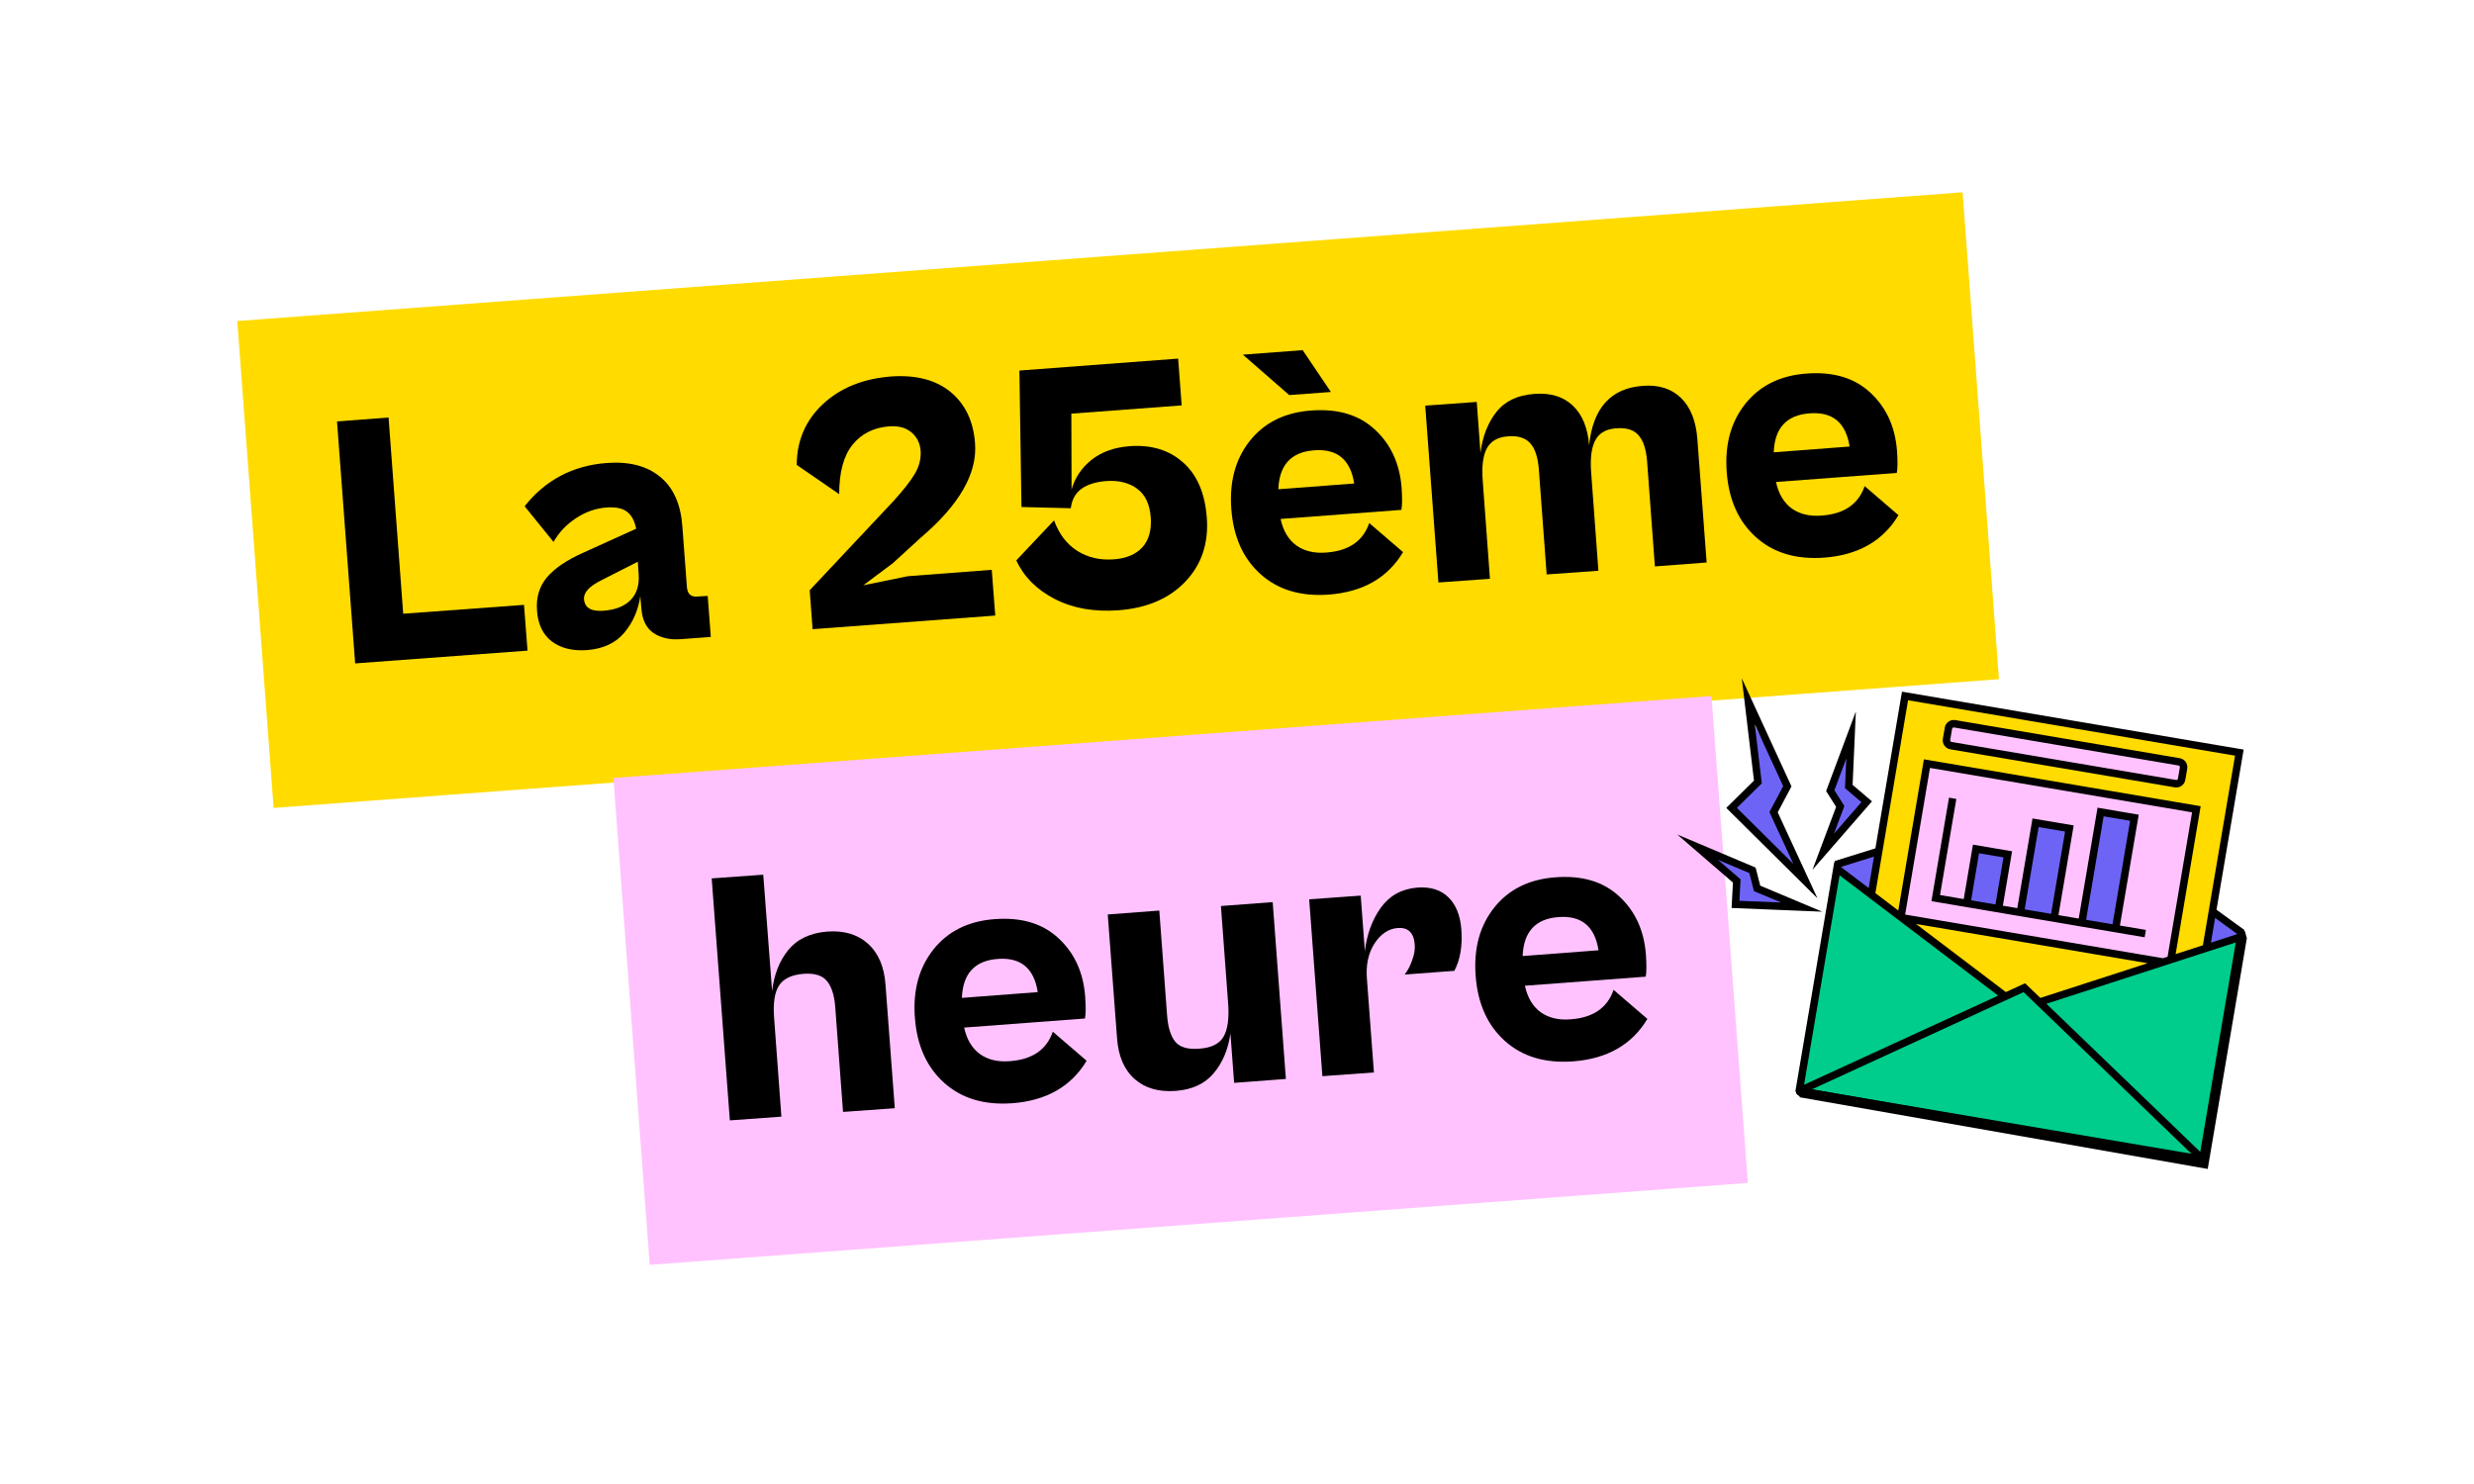
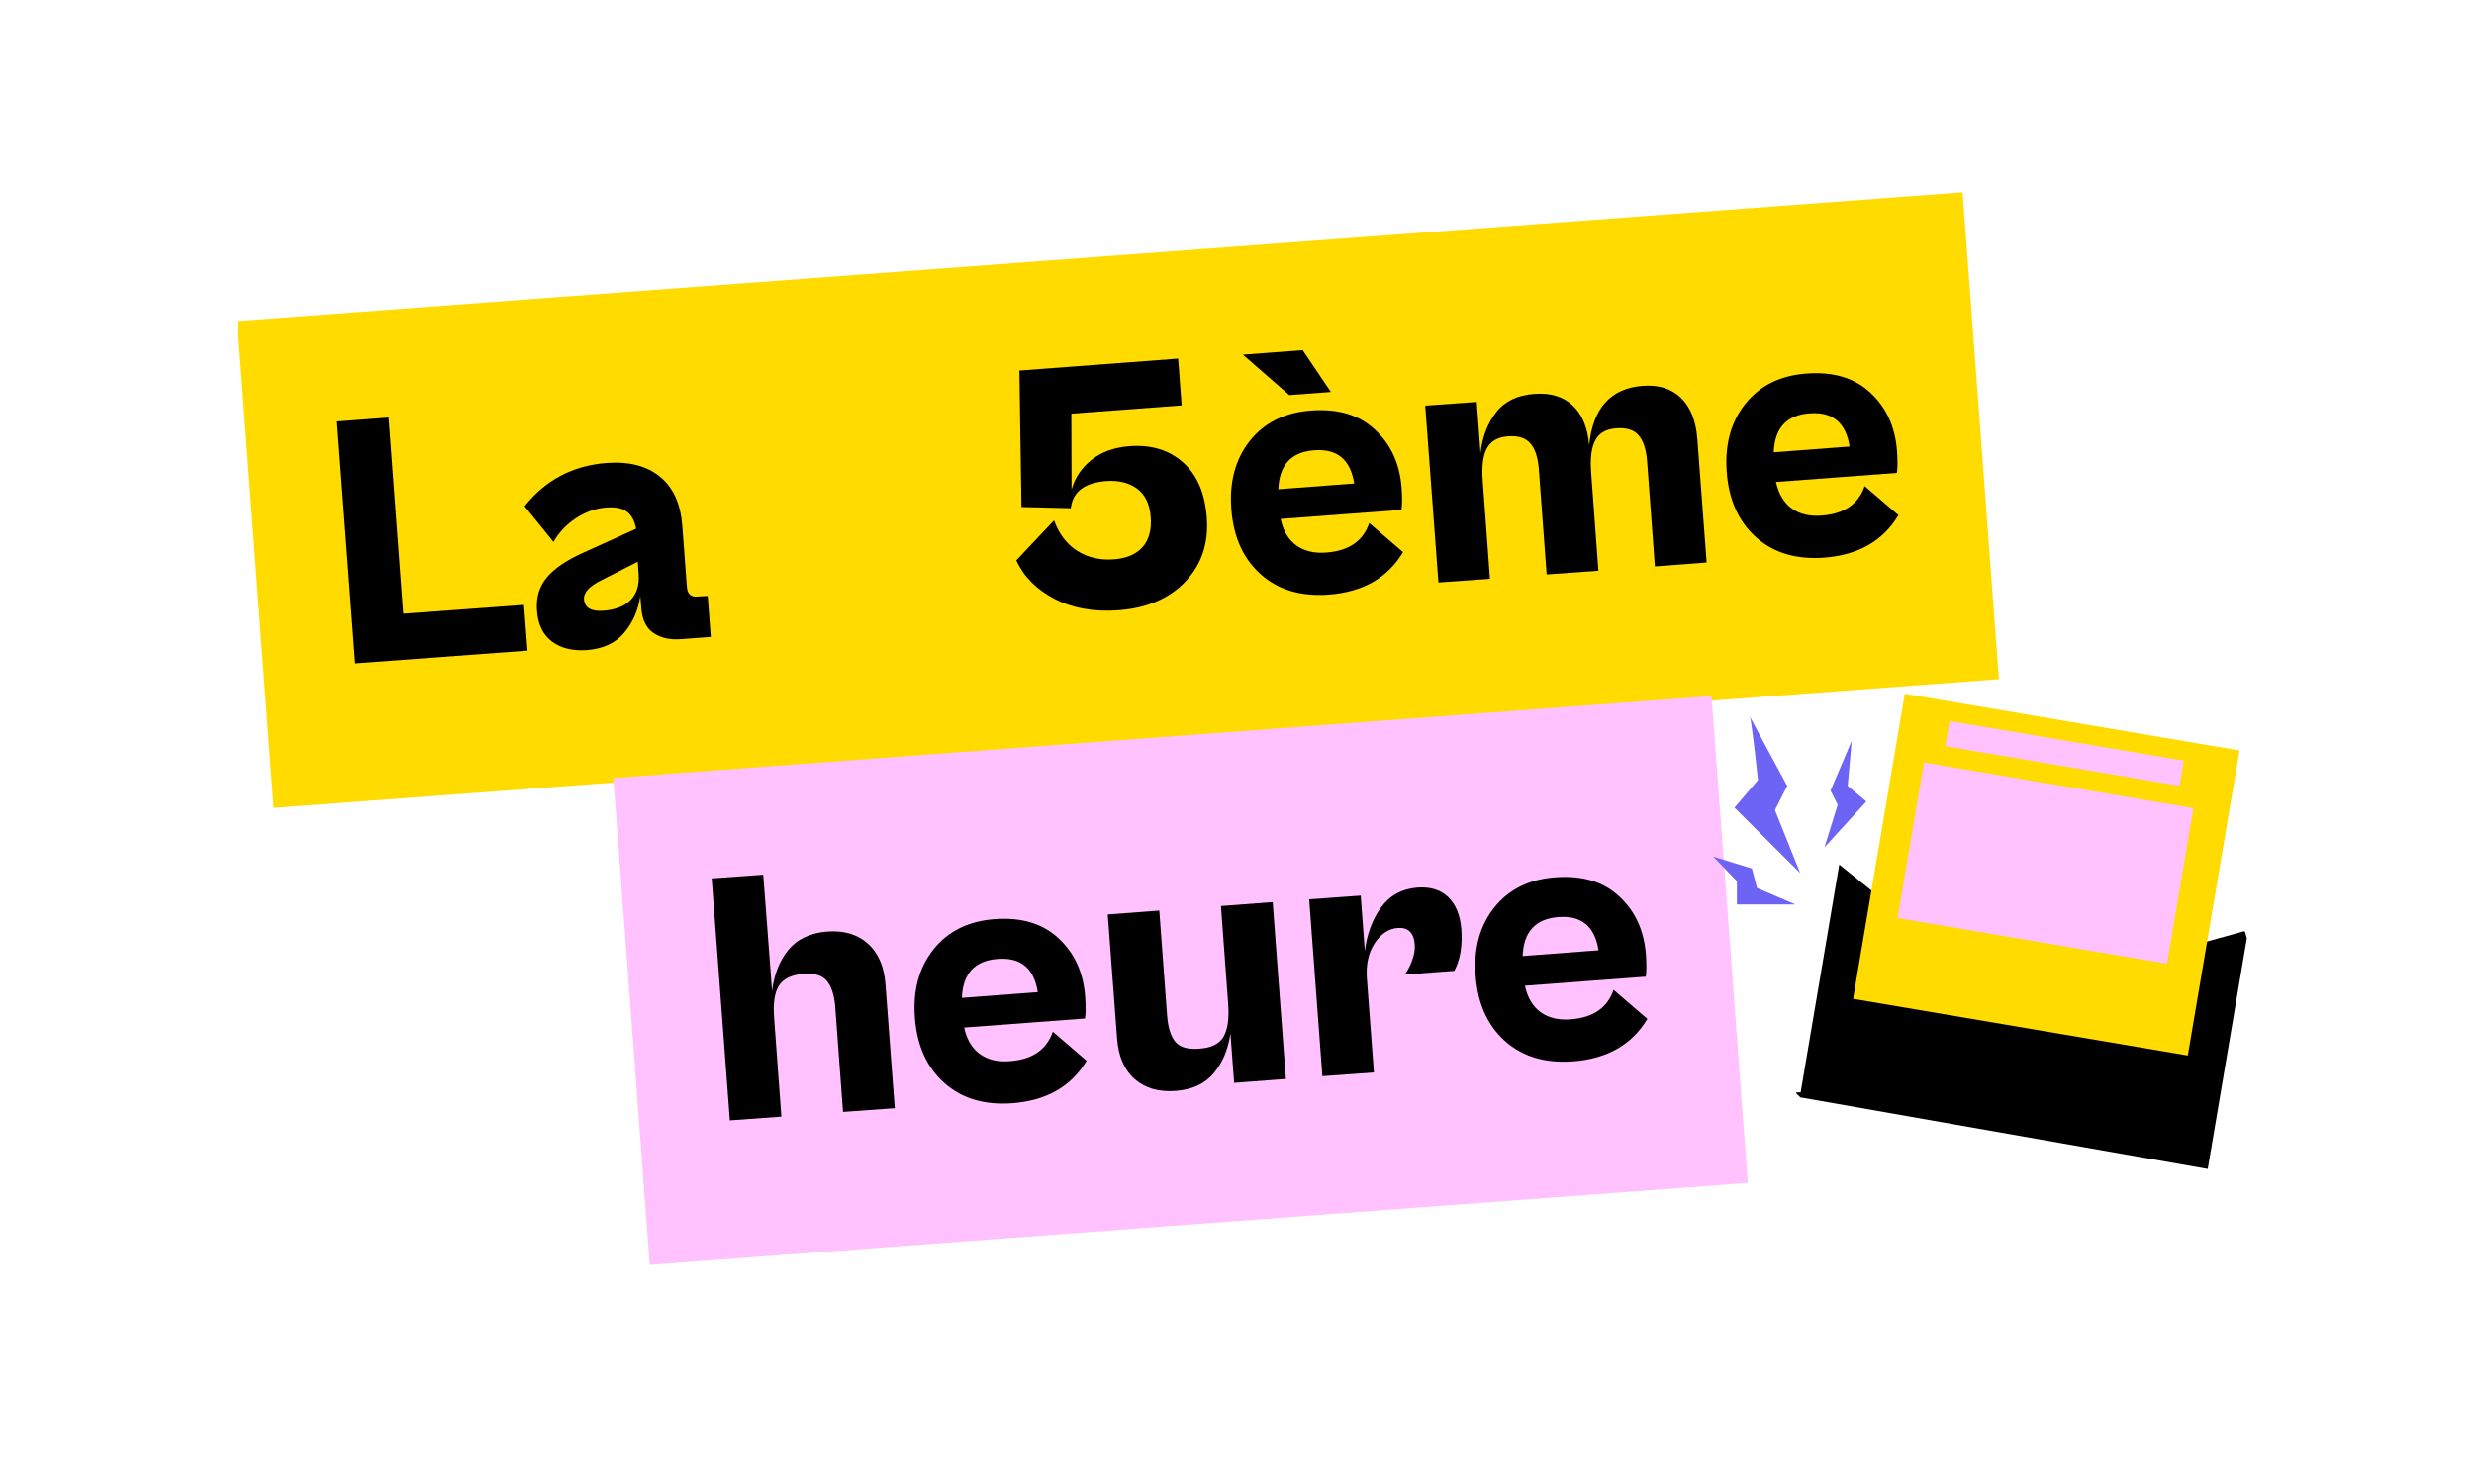
<svg xmlns="http://www.w3.org/2000/svg" width="250" zoomAndPan="magnify" viewBox="0 0 187.5 112.5" height="150" preserveAspectRatio="xMidYMid meet">
  <defs>
    <g />
    <clipPath id="84c8889082">
      <path d="M 0.609 0.098 L 135.129 0.098 L 135.129 48 L 0.609 48 Z M 0.609 0.098 " clip-rule="nonzero" />
    </clipPath>
    <clipPath id="9f80a12b51">
      <path d="M 0.609 0.098 L 135 0.098 L 135 47.406 L 0.609 47.406 Z M 0.609 0.098 " clip-rule="nonzero" />
    </clipPath>
    <clipPath id="f2ce8783cb">
      <rect x="0" width="136" y="0" height="48" />
    </clipPath>
    <clipPath id="4decc81ca7">
      <path d="M 29 38 L 117 38 L 117 82.055 L 29 82.055 Z M 29 38 " clip-rule="nonzero" />
    </clipPath>
    <clipPath id="3e73385a0b">
      <path d="M 0.043 0.328 L 87 0.328 L 87 44 L 0.043 44 Z M 0.043 0.328 " clip-rule="nonzero" />
    </clipPath>
    <clipPath id="ab6c8fc7f2">
      <rect x="0" width="88" y="0" height="45" />
    </clipPath>
    <clipPath id="d36d9d681b">
      <rect x="0" width="136" y="0" height="83" />
    </clipPath>
    <clipPath id="09bda92687">
      <path d="M 136 65 L 170.426 65 L 170.426 88.758 L 136 88.758 Z M 136 65 " clip-rule="nonzero" />
    </clipPath>
    <clipPath id="669ec9102b">
      <path d="M 127.121 51.426 L 170.426 51.426 L 170.426 88.758 L 127.121 88.758 Z M 127.121 51.426 " clip-rule="nonzero" />
    </clipPath>
  </defs>
  <g transform="matrix(1, 0, 0, 1, 17, 14)">
    <g clip-path="url(#d36d9d681b)">
      <g clip-path="url(#84c8889082)">
        <g transform="matrix(1, 0, 0, 1, -0, 0)">
          <g clip-path="url(#f2ce8783cb)">
            <g clip-path="url(#9f80a12b51)">
              <path fill="#ffdb00" d="M 0.984 10.336 L 131.742 0.578 L 134.496 37.488 L 3.738 47.246 L 0.984 10.336 " fill-opacity="1" fill-rule="nonzero" />
            </g>
            <g fill="#000000" fill-opacity="1">
              <g transform="translate(8.433, 36.401)">
                <g>
                  <path d="M 14.547 -1.078 L 1.484 -0.109 L 0.109 -18.453 L 4.016 -18.75 L 5.125 -3.875 L 14.281 -4.547 Z M 14.547 -1.078 " />
                </g>
              </g>
            </g>
            <g fill="#000000" fill-opacity="1">
              <g transform="translate(23.183, 35.301)">
                <g>
                  <path d="M 4.281 -0.016 C 3.207 0.055 2.328 -0.16 1.641 -0.672 C 0.961 -1.191 0.586 -1.973 0.516 -3.016 C 0.441 -4.004 0.691 -4.844 1.266 -5.531 C 1.848 -6.219 2.77 -6.844 4.031 -7.406 L 8.031 -9.219 C 7.914 -9.812 7.688 -10.238 7.344 -10.5 C 7.008 -10.77 6.488 -10.879 5.781 -10.828 C 4.957 -10.766 4.188 -10.492 3.469 -10.016 C 2.75 -9.547 2.18 -8.945 1.766 -8.219 L -0.422 -10.922 C 1.148 -12.91 3.223 -14.004 5.797 -14.203 C 7.504 -14.328 8.852 -13.977 9.844 -13.156 C 10.844 -12.344 11.406 -11.094 11.531 -9.406 L 11.875 -4.812 C 11.914 -4.281 12.176 -4.035 12.656 -4.078 L 13.453 -4.125 L 13.688 -1.016 L 11.375 -0.844 C 10.57 -0.789 9.895 -0.945 9.344 -1.312 C 8.789 -1.688 8.484 -2.32 8.422 -3.219 L 8.344 -4.109 C 8.188 -3.035 7.781 -2.109 7.125 -1.328 C 6.469 -0.547 5.52 -0.109 4.281 -0.016 Z M 4.078 -3.875 C 4.129 -3.227 4.613 -2.938 5.531 -3 C 6.469 -3.07 7.164 -3.348 7.625 -3.828 C 8.082 -4.305 8.281 -4.957 8.219 -5.781 L 8.156 -6.719 L 5.422 -5.328 C 4.484 -4.867 4.035 -4.383 4.078 -3.875 Z M 4.078 -3.875 " />
                </g>
              </g>
            </g>
            <g fill="#000000" fill-opacity="1">
              <g transform="translate(37.358, 34.243)">
                <g />
              </g>
            </g>
            <g fill="#000000" fill-opacity="1">
              <g transform="translate(42.585, 33.853)">
                <g>
-                   <path d="M 15.844 -1.188 L 2 -0.156 L 1.781 -3.109 L 8.109 -9.844 C 8.867 -10.676 9.414 -11.375 9.75 -11.938 C 10.082 -12.5 10.227 -13.082 10.188 -13.688 C 10.133 -14.281 9.895 -14.75 9.469 -15.094 C 9.051 -15.438 8.492 -15.582 7.797 -15.531 C 6.617 -15.438 5.691 -14.969 5.016 -14.125 C 4.348 -13.289 4.016 -12.047 4.016 -10.391 L 0.797 -12.609 C 0.805 -14.453 1.469 -15.988 2.781 -17.219 C 4.102 -18.445 5.82 -19.145 7.938 -19.312 C 9.832 -19.445 11.336 -19.055 12.453 -18.141 C 13.566 -17.223 14.188 -15.926 14.312 -14.25 C 14.488 -11.969 13.129 -9.594 10.234 -7.125 L 8.078 -5.156 L 5.844 -3.484 L 9.219 -4.172 L 15.578 -4.656 Z M 15.844 -1.188 " />
-                 </g>
+                   </g>
              </g>
            </g>
            <g fill="#000000" fill-opacity="1">
              <g transform="translate(58.868, 32.638)">
                <g>
                  <path d="M 8.906 -0.375 C 7.051 -0.238 5.438 -0.523 4.062 -1.234 C 2.695 -1.941 1.727 -2.914 1.156 -4.156 L 4.016 -7.188 C 4.398 -6.145 4.988 -5.375 5.781 -4.875 C 6.57 -4.375 7.488 -4.16 8.531 -4.234 C 9.5 -4.305 10.227 -4.613 10.719 -5.156 C 11.207 -5.707 11.414 -6.461 11.344 -7.422 C 11.27 -8.41 10.93 -9.129 10.328 -9.578 C 9.723 -10.035 8.941 -10.234 7.984 -10.172 C 6.391 -10.047 5.5 -9.41 5.312 -8.266 L 5.281 -8.109 L 1.547 -8.203 L 1.391 -18.547 L 13.422 -19.453 L 13.688 -15.906 L 5.328 -15.281 L 5.344 -9.531 C 5.602 -10.426 6.102 -11.172 6.844 -11.766 C 7.594 -12.367 8.551 -12.719 9.719 -12.812 C 11.383 -12.938 12.742 -12.523 13.797 -11.578 C 14.859 -10.641 15.457 -9.242 15.594 -7.391 C 15.738 -5.453 15.195 -3.836 13.969 -2.547 C 12.75 -1.266 11.062 -0.539 8.906 -0.375 Z M 8.906 -0.375 " />
                </g>
              </g>
            </g>
            <g fill="#000000" fill-opacity="1">
              <g transform="translate(76.054, 31.356)">
                <g>
                  <path d="M 7.812 -15.641 L 4.656 -15.406 L 1.141 -18.469 L 5.672 -18.812 Z M 7.656 -0.281 C 5.531 -0.125 3.805 -0.641 2.484 -1.828 C 1.16 -3.016 0.422 -4.66 0.266 -6.766 C 0.109 -8.836 0.578 -10.562 1.672 -11.938 C 2.773 -13.32 4.316 -14.086 6.297 -14.234 C 8.336 -14.391 9.957 -13.906 11.156 -12.781 C 12.363 -11.664 13.035 -10.191 13.172 -8.359 C 13.223 -7.586 13.219 -7.035 13.156 -6.703 L 4 -6.016 C 4.195 -5.109 4.598 -4.438 5.203 -4 C 5.816 -3.57 6.57 -3.395 7.469 -3.469 C 9.164 -3.594 10.25 -4.336 10.719 -5.703 L 13.281 -3.5 C 12.113 -1.551 10.238 -0.477 7.656 -0.281 Z M 6.547 -11.219 C 4.805 -11.094 3.898 -10.109 3.828 -8.266 L 9.578 -8.703 C 9.297 -10.516 8.285 -11.352 6.547 -11.219 Z M 6.547 -11.219 " />
                </g>
              </g>
            </g>
            <g fill="#000000" fill-opacity="1">
              <g transform="translate(90.64, 30.267)">
                <g>
                  <path d="M 5.281 -0.391 L 1.375 -0.109 L 0.375 -13.516 L 4.281 -13.797 L 4.562 -9.938 C 4.719 -11.176 5.117 -12.207 5.766 -13.031 C 6.41 -13.852 7.367 -14.312 8.641 -14.406 C 9.867 -14.5 10.844 -14.203 11.562 -13.516 C 12.281 -12.836 12.691 -11.836 12.797 -10.516 C 13.086 -13.336 14.441 -14.836 16.859 -15.016 C 18.066 -15.109 19.031 -14.805 19.75 -14.109 C 20.477 -13.41 20.895 -12.367 21 -10.984 L 21.703 -1.625 L 17.781 -1.328 L 17.188 -9.328 C 17.113 -10.234 16.895 -10.883 16.531 -11.281 C 16.176 -11.688 15.613 -11.859 14.844 -11.797 C 14.082 -11.742 13.555 -11.441 13.266 -10.891 C 12.973 -10.348 12.867 -9.523 12.953 -8.422 L 13.5 -1 L 9.578 -0.719 L 8.984 -8.719 C 8.91 -9.625 8.691 -10.273 8.328 -10.672 C 7.961 -11.078 7.398 -11.25 6.641 -11.188 C 5.879 -11.133 5.348 -10.832 5.047 -10.281 C 4.754 -9.738 4.648 -8.914 4.734 -7.812 Z M 5.281 -0.391 " />
                </g>
              </g>
            </g>
            <g fill="#000000" fill-opacity="1">
              <g transform="translate(113.6, 28.554)">
                <g>
                  <path d="M 7.656 -0.281 C 5.531 -0.125 3.805 -0.641 2.484 -1.828 C 1.16 -3.016 0.422 -4.66 0.266 -6.766 C 0.109 -8.836 0.578 -10.562 1.672 -11.938 C 2.773 -13.32 4.316 -14.086 6.297 -14.234 C 8.336 -14.391 9.957 -13.906 11.156 -12.781 C 12.363 -11.664 13.035 -10.191 13.172 -8.359 C 13.223 -7.586 13.219 -7.035 13.156 -6.703 L 4 -6.016 C 4.195 -5.109 4.598 -4.438 5.203 -4 C 5.816 -3.57 6.57 -3.395 7.469 -3.469 C 9.164 -3.594 10.25 -4.336 10.719 -5.703 L 13.281 -3.5 C 12.113 -1.551 10.238 -0.477 7.656 -0.281 Z M 6.547 -11.219 C 4.805 -11.094 3.898 -10.109 3.828 -8.266 L 9.578 -8.703 C 9.297 -10.516 8.285 -11.352 6.547 -11.219 Z M 6.547 -11.219 " />
                </g>
              </g>
            </g>
          </g>
        </g>
      </g>
      <g clip-path="url(#4decc81ca7)">
        <g transform="matrix(1, 0, 0, 1, 29, 38)">
          <g clip-path="url(#ab6c8fc7f2)">
            <g clip-path="url(#3e73385a0b)">
              <path fill="#ffc2fe" d="M 0.488 6.977 L 83.711 0.766 L 86.465 37.676 L 3.242 43.887 L 0.488 6.977 " fill-opacity="1" fill-rule="nonzero" />
            </g>
            <g fill="#000000" fill-opacity="1">
              <g transform="translate(7.939, 33.043)">
                <g>
                  <path d="M 5.281 -0.391 L 1.375 -0.109 L 0 -18.453 L 3.906 -18.734 L 4.578 -9.906 C 4.723 -11.156 5.129 -12.191 5.797 -13.016 C 6.473 -13.848 7.457 -14.316 8.75 -14.422 C 10.031 -14.516 11.062 -14.207 11.844 -13.5 C 12.633 -12.789 13.078 -11.754 13.172 -10.391 L 13.875 -1.031 L 9.953 -0.75 L 9.359 -8.75 C 9.285 -9.633 9.07 -10.281 8.719 -10.688 C 8.375 -11.102 7.785 -11.281 6.953 -11.219 C 6.035 -11.145 5.41 -10.836 5.078 -10.297 C 4.754 -9.766 4.641 -8.938 4.734 -7.812 Z M 5.281 -0.391 " />
                </g>
              </g>
            </g>
            <g fill="#000000" fill-opacity="1">
              <g transform="translate(23.072, 31.914)">
                <g>
                  <path d="M 7.656 -0.281 C 5.531 -0.125 3.805 -0.641 2.484 -1.828 C 1.16 -3.016 0.422 -4.66 0.266 -6.766 C 0.109 -8.836 0.578 -10.562 1.672 -11.938 C 2.773 -13.32 4.316 -14.086 6.297 -14.234 C 8.336 -14.391 9.957 -13.906 11.156 -12.781 C 12.363 -11.664 13.035 -10.191 13.172 -8.359 C 13.223 -7.586 13.219 -7.035 13.156 -6.703 L 4 -6.016 C 4.195 -5.109 4.598 -4.438 5.203 -4 C 5.816 -3.57 6.57 -3.395 7.469 -3.469 C 9.164 -3.594 10.25 -4.336 10.719 -5.703 L 13.281 -3.5 C 12.113 -1.551 10.238 -0.477 7.656 -0.281 Z M 6.547 -11.219 C 4.805 -11.094 3.898 -10.109 3.828 -8.266 L 9.578 -8.703 C 9.297 -10.516 8.285 -11.352 6.547 -11.219 Z M 6.547 -11.219 " />
                </g>
              </g>
            </g>
            <g fill="#000000" fill-opacity="1">
              <g transform="translate(37.658, 30.825)">
                <g>
                  <path d="M 5.438 -0.125 C 4.156 -0.031 3.117 -0.332 2.328 -1.031 C 1.535 -1.738 1.094 -2.773 1 -4.141 L 0.297 -13.5 L 4.203 -13.797 L 4.797 -5.812 C 4.867 -4.914 5.078 -4.258 5.422 -3.844 C 5.773 -3.426 6.383 -3.254 7.25 -3.328 C 8.145 -3.391 8.75 -3.688 9.062 -4.219 C 9.383 -4.758 9.504 -5.598 9.422 -6.734 L 8.875 -14.141 L 12.797 -14.438 L 13.797 -1.031 L 9.875 -0.734 L 9.594 -4.484 C 9.426 -3.273 9.004 -2.27 8.328 -1.469 C 7.66 -0.664 6.695 -0.219 5.438 -0.125 Z M 5.438 -0.125 " />
                </g>
              </g>
            </g>
            <g fill="#000000" fill-opacity="1">
              <g transform="translate(52.846, 29.692)">
                <g>
                  <path d="M 5.281 -0.391 L 1.375 -0.109 L 0.375 -13.516 L 4.281 -13.797 L 4.594 -9.578 C 4.75 -10.879 5.156 -11.984 5.812 -12.891 C 6.477 -13.805 7.398 -14.312 8.578 -14.406 C 9.566 -14.477 10.348 -14.234 10.922 -13.672 C 11.492 -13.117 11.82 -12.312 11.906 -11.25 C 12 -9.977 11.82 -8.926 11.375 -8.094 L 7.609 -7.812 C 7.828 -8.082 8.016 -8.438 8.172 -8.875 C 8.336 -9.312 8.406 -9.711 8.375 -10.078 C 8.312 -10.973 7.883 -11.395 7.094 -11.344 C 6.395 -11.289 5.805 -10.898 5.328 -10.172 C 4.859 -9.441 4.664 -8.547 4.75 -7.484 Z M 5.281 -0.391 " />
                </g>
              </g>
            </g>
            <g fill="#000000" fill-opacity="1">
              <g transform="translate(65.571, 28.742)">
                <g>
                  <path d="M 7.656 -0.281 C 5.531 -0.125 3.805 -0.641 2.484 -1.828 C 1.16 -3.016 0.422 -4.66 0.266 -6.766 C 0.109 -8.836 0.578 -10.562 1.672 -11.938 C 2.773 -13.32 4.316 -14.086 6.297 -14.234 C 8.336 -14.391 9.957 -13.906 11.156 -12.781 C 12.363 -11.664 13.035 -10.191 13.172 -8.359 C 13.223 -7.586 13.219 -7.035 13.156 -6.703 L 4 -6.016 C 4.195 -5.109 4.598 -4.438 5.203 -4 C 5.816 -3.57 6.57 -3.395 7.469 -3.469 C 9.164 -3.594 10.25 -4.336 10.719 -5.703 L 13.281 -3.5 C 12.113 -1.551 10.238 -0.477 7.656 -0.281 Z M 6.547 -11.219 C 4.805 -11.094 3.898 -10.109 3.828 -8.266 L 9.578 -8.703 C 9.297 -10.516 8.285 -11.352 6.547 -11.219 Z M 6.547 -11.219 " />
                </g>
              </g>
            </g>
          </g>
        </g>
      </g>
    </g>
  </g>
  <g clip-path="url(#09bda92687)">
    <path fill="#000000" d="M 170.027 70.594 C 170.027 70.59 170.023 70.59 170.02 70.586 L 170.004 70.617 L 154.77 74.836 L 153.785 75.434 L 152.199 75.859 L 139.395 65.543 L 136.469 82.809 L 136.117 82.809 C 136.141 82.852 136.164 82.895 136.184 82.945 L 136.41 83.145 L 136.402 83.184 L 136.465 83.195 L 167.32 88.617 L 170.285 71.125 L 170.145 70.629 C 170.105 70.625 170.066 70.613 170.027 70.594 Z M 170.027 70.594 " fill-opacity="1" fill-rule="nonzero" />
  </g>
  <path fill="#ffdb00" d="M 165.809 80.016 L 140.441 75.719 L 144.359 52.594 L 169.73 56.895 Z M 165.809 80.016 " fill-opacity="1" fill-rule="nonzero" />
-   <path fill="#00cd8c" d="M 151.891 75.531 L 153.445 75.133 L 154.832 76 L 169.656 70.801 L 166.785 87.746 L 136.434 82.418 L 139.277 65.652 Z M 151.891 75.531 " fill-opacity="1" fill-rule="nonzero" />
  <path fill="#ffc2fe" d="M 166.234 61.266 L 164.238 73.059 L 143.816 69.598 L 145.816 57.805 Z M 165.508 57.668 L 147.754 54.66 L 147.43 56.57 L 165.184 59.578 Z M 165.508 57.668 " fill-opacity="1" fill-rule="nonzero" />
-   <path fill="#6d64f5" d="M 154.215 62.414 L 156.902 62.867 L 155.781 69.465 L 153.098 69.012 Z M 149.027 68.574 L 151.5 68.992 L 152.25 64.555 L 149.781 64.133 Z M 141.578 67.887 L 142.324 64.598 L 139.277 65.652 Z M 157.715 69.793 L 160.508 70.266 L 161.926 61.887 L 159.137 61.41 Z M 167.758 69.195 L 167.336 71.691 L 169.957 70.664 Z M 167.758 69.195 " fill-opacity="1" fill-rule="nonzero" />
  <path fill="#6d64f5" d="M 134.52 61.41 L 136.434 66.188 L 131.453 61.227 L 133.234 59.133 C 133.234 59.133 132.77 54.738 132.625 54.344 L 135.449 59.578 Z M 132.625 54.344 C 132.621 54.328 132.613 54.32 132.609 54.316 Z M 141.445 60.762 L 140.035 59.578 L 140.34 56.16 L 138.734 59.934 L 139.277 61.012 L 138.27 64.238 Z M 132.773 65.84 L 129.844 64.938 L 131.637 66.801 L 131.637 68.566 L 136.07 68.566 L 133.164 67.32 Z M 132.773 65.84 " fill-opacity="1" fill-rule="nonzero" />
  <g clip-path="url(#669ec9102b)">
-     <path fill="#000000" d="M 170.078 70.492 C 170.074 70.488 170.074 70.484 170.074 70.48 L 167.984 68.965 L 170.043 56.824 L 144.148 52.434 L 142.133 64.312 L 139.062 65.27 C 139.047 65.324 139.023 65.379 139 65.434 L 136.07 82.723 C 136.094 82.758 136.113 82.793 136.125 82.836 C 136.133 82.855 136.141 82.871 136.152 82.891 C 136.168 82.918 136.188 82.945 136.207 82.973 L 167.176 88.223 L 170.148 70.688 C 170.117 70.625 170.094 70.559 170.078 70.492 Z M 144.609 53.086 L 169.391 57.285 L 166.953 71.66 L 164.887 72.328 L 166.785 61.117 L 145.809 57.562 L 143.867 69.023 L 142.133 67.707 Z M 144.387 69.332 L 146.27 58.215 L 166.133 61.582 L 164.277 72.527 L 163.922 72.641 Z M 162.762 73.02 L 154.633 75.652 L 153.477 74.539 L 152.02 75.207 L 145.211 70.043 Z M 142.027 64.938 L 141.625 67.32 L 139.516 65.723 Z M 139.418 66.355 L 151.438 75.477 L 136.727 82.234 Z M 137.309 82.586 L 153.363 75.211 L 166.086 87.465 Z M 166.754 87.324 L 155.094 76.094 L 169.445 71.445 Z M 167.562 71.461 L 167.879 69.586 L 169.566 70.812 Z M 141.875 60.75 L 140.406 59.5 L 140.652 53.934 L 138.398 59.969 L 139.156 61.168 L 137.367 65.934 Z M 139.027 59.906 L 139.93 57.488 L 139.828 59.75 L 141.074 60.809 L 138.996 63.195 L 139.781 61.105 Z M 137.742 68.098 L 134.73 61.582 L 135.773 59.617 L 132.008 51.426 L 132.93 59.176 L 130.832 61.246 Z M 132.992 54.922 L 135.145 59.598 L 134.102 61.562 L 135.914 65.484 L 131.637 61.246 L 133.523 59.383 Z M 147.812 56.805 L 164.824 59.688 C 164.863 59.691 164.902 59.695 164.941 59.695 C 165.082 59.695 165.223 59.652 165.34 59.57 C 165.492 59.461 165.59 59.301 165.621 59.121 L 165.766 58.273 C 165.828 57.895 165.574 57.539 165.199 57.477 L 148.188 54.59 C 148.004 54.559 147.82 54.602 147.672 54.711 C 147.52 54.816 147.418 54.977 147.391 55.156 L 147.246 56.008 C 147.18 56.383 147.434 56.738 147.812 56.805 Z M 147.801 56.102 L 147.945 55.25 C 147.953 55.207 147.98 55.184 147.996 55.172 C 148.012 55.16 148.035 55.148 148.07 55.148 C 148.078 55.148 148.082 55.148 148.09 55.148 L 165.105 58.031 C 165.172 58.043 165.219 58.109 165.207 58.176 L 165.062 59.027 C 165.055 59.07 165.027 59.098 165.012 59.109 C 164.996 59.117 164.965 59.137 164.918 59.129 L 147.906 56.246 C 147.84 56.234 147.793 56.168 147.801 56.102 Z M 138.102 69.113 L 133.406 67.141 L 133.055 65.77 L 127.117 63.262 L 131.336 66.906 L 131.234 68.832 Z M 130.199 65.18 L 132.578 66.184 L 132.93 67.555 L 134.992 68.418 L 131.828 68.289 L 131.914 66.66 Z M 162.09 61.762 L 158.969 61.23 L 157.543 69.633 L 156.008 69.375 L 157.16 62.574 L 154.039 62.047 L 152.887 68.844 L 151.793 68.66 L 152.492 64.535 L 149.527 64.031 L 148.828 68.156 L 147.031 67.852 L 148.266 60.566 L 147.711 60.469 L 146.379 68.316 L 152.793 69.402 L 155.914 69.93 L 157.625 70.223 L 160.57 70.719 L 162.539 71.055 L 162.633 70.496 L 160.664 70.164 Z M 149.387 68.25 L 149.988 64.684 L 151.84 64.996 L 151.234 68.566 Z M 155.449 69.277 L 153.445 68.938 L 154.504 62.699 L 156.508 63.039 Z M 160.105 70.066 L 158.254 69.754 L 158.102 69.727 L 159.43 61.883 L 161.438 62.223 Z M 160.105 70.066 " fill-opacity="1" fill-rule="nonzero" />
-   </g>
+     </g>
</svg>